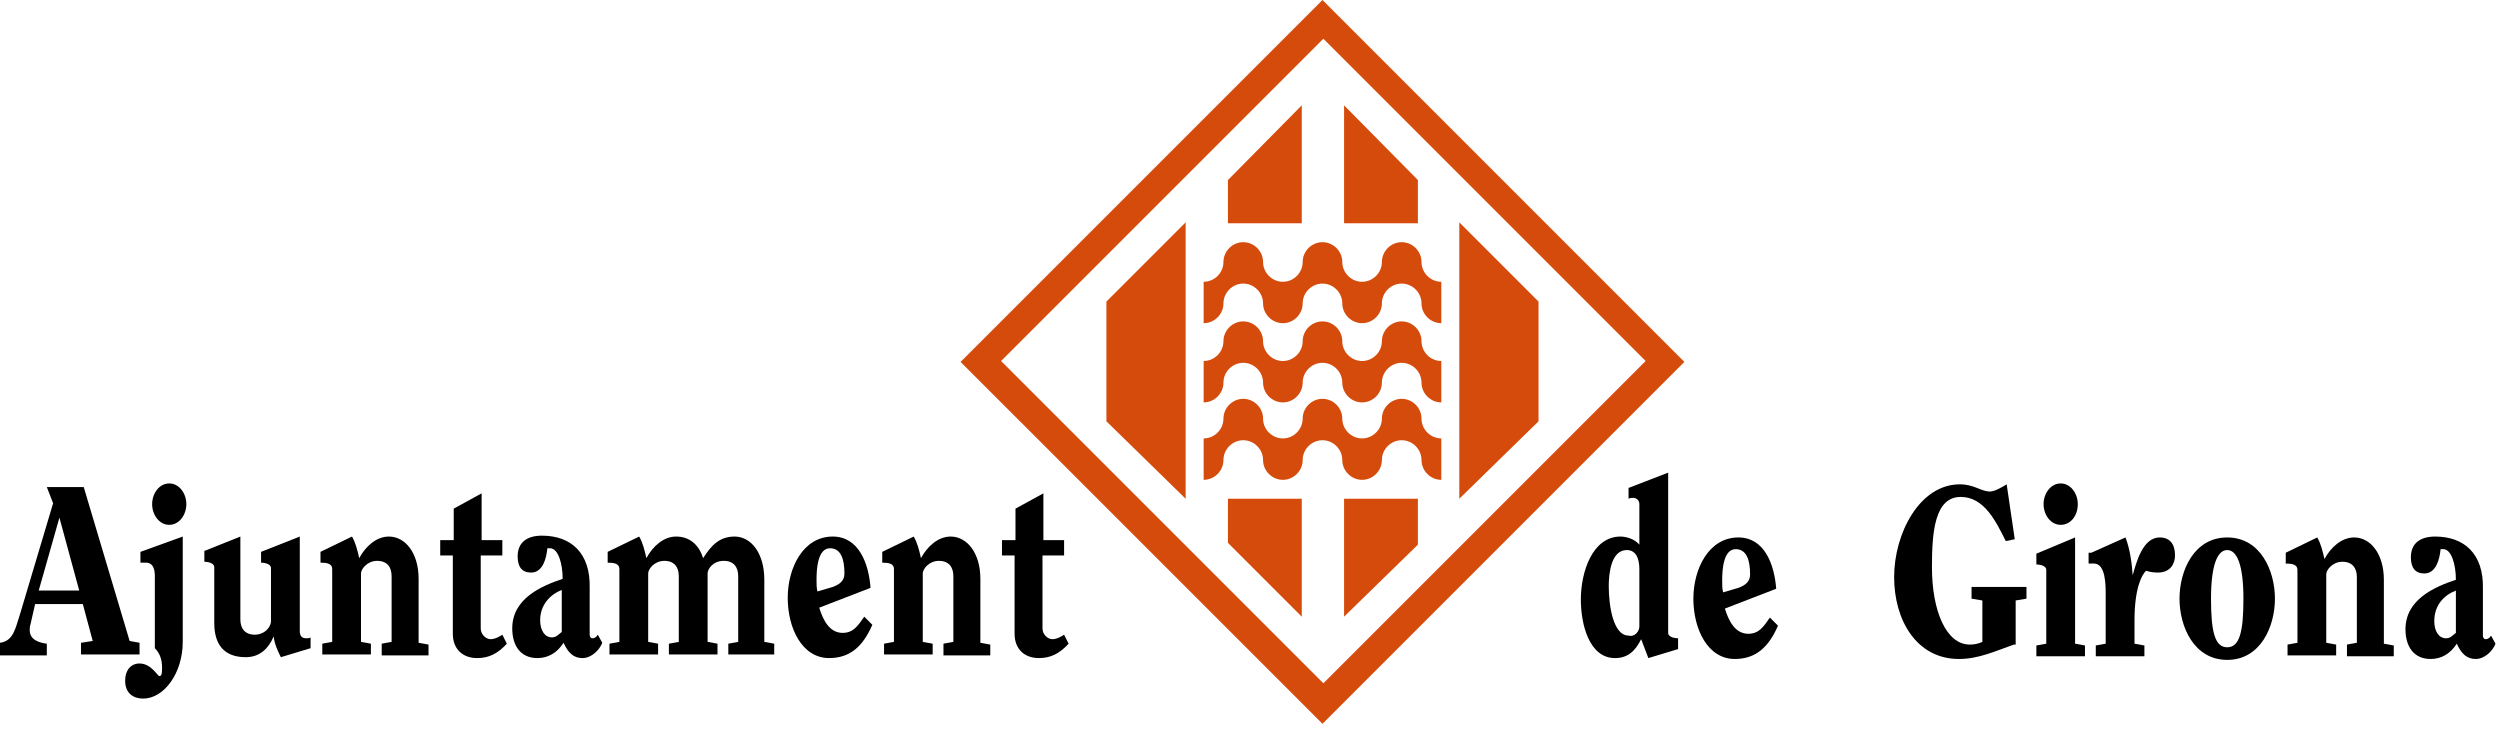
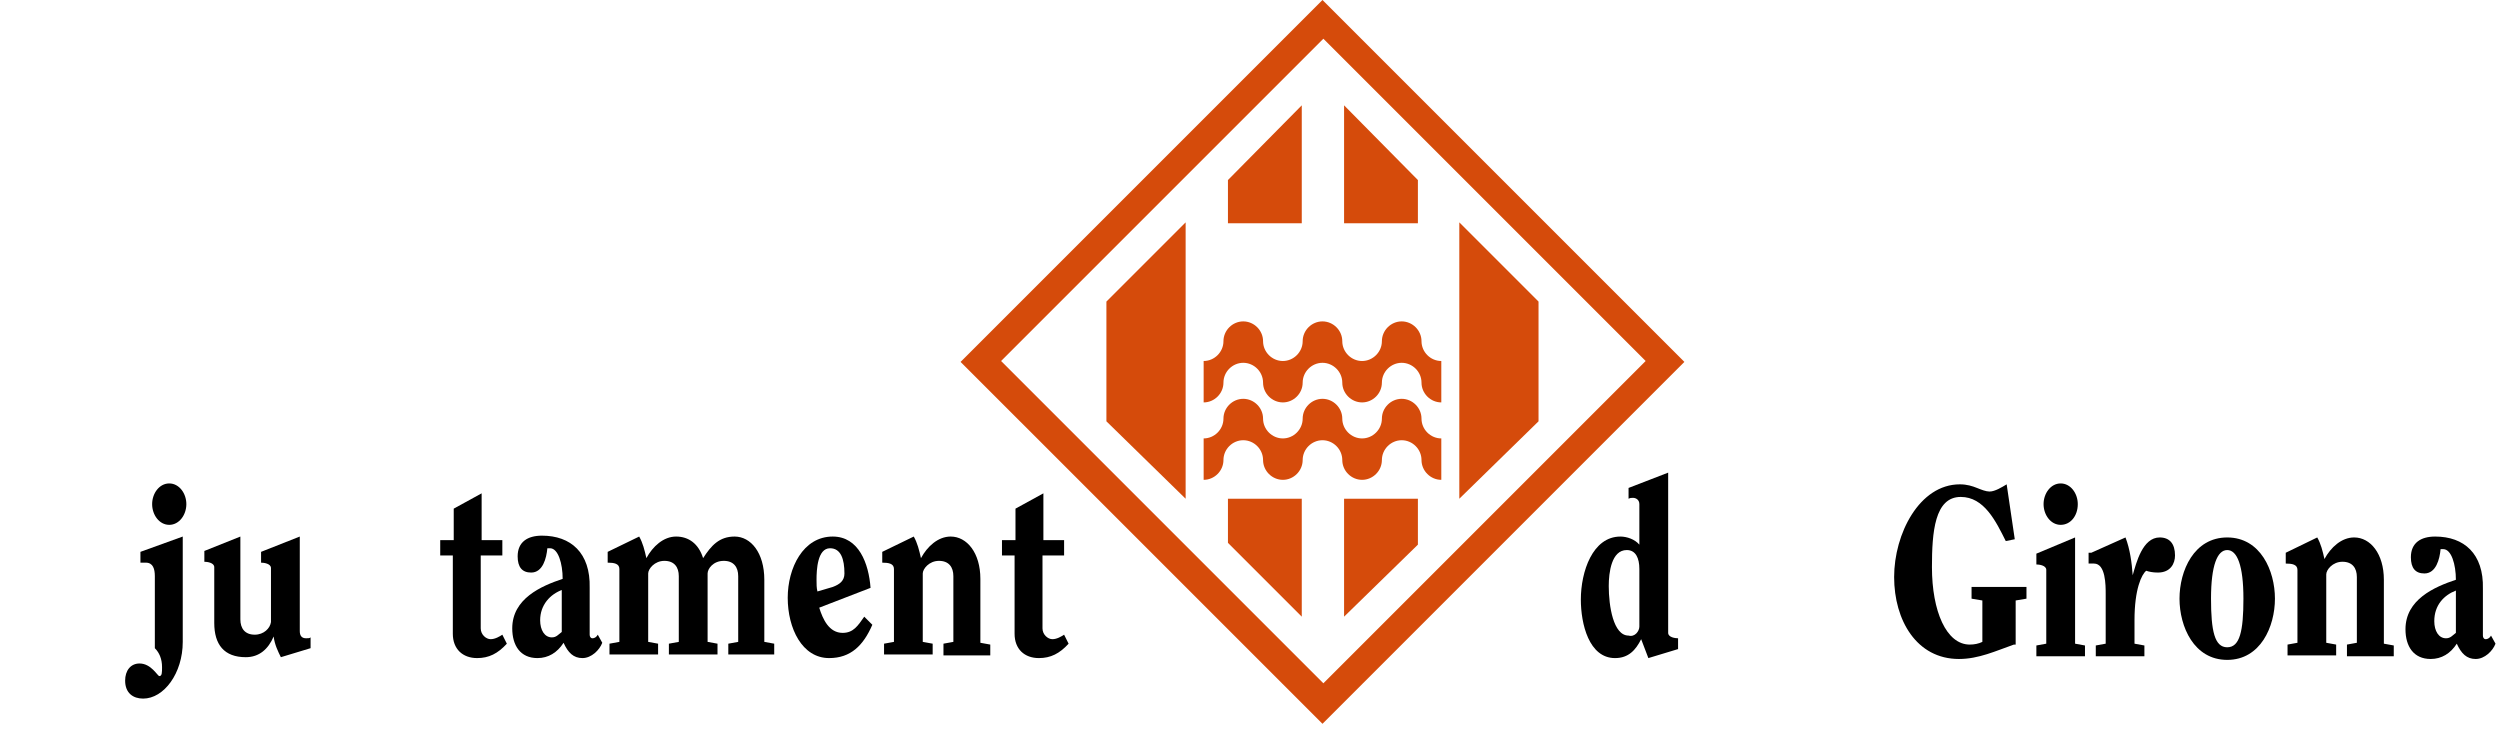
<svg xmlns="http://www.w3.org/2000/svg" x="0px" y="0px" viewBox="0 0 277.7 81.3" style="enable-background:new 0 0 277.7 81.3;" xml:space="preserve">
  <style type="text/css">	.st0{fill:#D54B0B;}</style>
  <g id="Background" />
  <g id="Guides" />
  <g id="Foreground">
    <g>
      <path class="st0" d="M111.2,40.1L147,4.3l35.8,35.8L147,75.9L111.2,40.1z M146.9,80.4l40.2-40.2L146.9,0l-40.2,40.2L146.9,80.4z" />
-       <path class="st0" d="M160.1,35.9c-1.2,0-2.2-1-2.2-2.2c0-1.2-1-2.2-2.2-2.2c-1.2,0-2.2,1-2.2,2.2c0,1.2-1,2.2-2.2,2.2   c-1.2,0-2.2-1-2.2-2.2c0-1.2-1-2.2-2.2-2.2c-1.2,0-2.2,1-2.2,2.2c0,1.2-1,2.2-2.2,2.2c-1.2,0-2.2-1-2.2-2.2c0-1.2-1-2.2-2.2-2.2   c-1.2,0-2.2,1-2.2,2.2c0,1.2-1,2.2-2.2,2.2v-4.6c1.2,0,2.2-1,2.2-2.2c0-1.2,1-2.2,2.2-2.2c1.2,0,2.2,1,2.2,2.2   c0,1.2,1,2.2,2.2,2.2c1.2,0,2.2-1,2.2-2.2c0-1.2,1-2.2,2.2-2.2c1.2,0,2.2,1,2.2,2.2c0,1.2,1,2.2,2.2,2.2c1.2,0,2.2-1,2.2-2.2   c0-1.2,1-2.2,2.2-2.2c1.2,0,2.2,1,2.2,2.2c0,1.2,1,2.2,2.2,2.2V35.9z" />
      <path class="st0" d="M160.1,44.7c-1.2,0-2.2-1-2.2-2.2c0-1.2-1-2.2-2.2-2.2c-1.2,0-2.2,1-2.2,2.2c0,1.2-1,2.2-2.2,2.2   c-1.2,0-2.2-1-2.2-2.2c0-1.2-1-2.2-2.2-2.2c-1.2,0-2.2,1-2.2,2.2c0,1.2-1,2.2-2.2,2.2c-1.2,0-2.2-1-2.2-2.2c0-1.2-1-2.2-2.2-2.2   c-1.2,0-2.2,1-2.2,2.2c0,1.2-1,2.2-2.2,2.2v-4.6c1.2,0,2.2-1,2.2-2.2c0-1.2,1-2.2,2.2-2.2c1.2,0,2.2,1,2.2,2.2s1,2.2,2.2,2.2   c1.2,0,2.2-1,2.2-2.2s1-2.2,2.2-2.2c1.2,0,2.2,1,2.2,2.2s1,2.2,2.2,2.2c1.2,0,2.2-1,2.2-2.2s1-2.2,2.2-2.2c1.2,0,2.2,1,2.2,2.2   s1,2.2,2.2,2.2V44.7z" />
      <path class="st0" d="M160.1,53.3c-1.2,0-2.2-1-2.2-2.2c0-1.2-1-2.2-2.2-2.2c-1.2,0-2.2,1-2.2,2.2c0,1.2-1,2.2-2.2,2.2   c-1.2,0-2.2-1-2.2-2.2c0-1.2-1-2.2-2.2-2.2c-1.2,0-2.2,1-2.2,2.2c0,1.2-1,2.2-2.2,2.2c-1.2,0-2.2-1-2.2-2.2c0-1.2-1-2.2-2.2-2.2   c-1.2,0-2.2,1-2.2,2.2c0,1.2-1,2.2-2.2,2.2v-4.6c1.2,0,2.2-1,2.2-2.2c0-1.2,1-2.2,2.2-2.2c1.2,0,2.2,1,2.2,2.2   c0,1.2,1,2.2,2.2,2.2c1.2,0,2.2-1,2.2-2.2c0-1.2,1-2.2,2.2-2.2c1.2,0,2.2,1,2.2,2.2c0,1.2,1,2.2,2.2,2.2c1.2,0,2.2-1,2.2-2.2   c0-1.2,1-2.2,2.2-2.2c1.2,0,2.2,1,2.2,2.2c0,1.2,1,2.2,2.2,2.2V53.3z" />
      <polygon class="st0" points="136.4,60.3 136.4,55.4 144.6,55.4 144.6,68.5   " />
      <polygon class="st0" points="149.3,68.5 149.3,55.4 157.5,55.4 157.5,60.5   " />
      <polygon class="st0" points="136.4,20 136.4,24.8 144.6,24.8 144.6,11.7   " />
      <polygon class="st0" points="157.5,20 157.5,24.8 149.3,24.8 149.3,11.7   " />
      <polygon class="st0" points="122.9,46.8 122.9,33.5 131.7,24.7 131.7,55.4   " />
      <polygon class="st0" points="170.9,46.8 170.9,33.5 162.1,24.7 162.1,55.4   " />
      <g>
        <g>
-           <path d="M0,72.7v-1.3c1.5-0.2,1.7-1.6,2.2-3.1l3.7-12.4l-0.7-1.8h4.1l5.1,17.1l1.1,0.2v1.3H9v-1.3l1.3-0.2l-1.1-4.1H3.9     l-0.5,2.2c-0.1,0.3-0.1,0.5-0.1,0.7c0,1.1,1.1,1.4,1.9,1.5v1.3H0z M4.3,65.6h4.5l-2.2-8.1h0L4.3,65.6z" />
          <path d="M20.3,71.3c0,3.5-2.1,6.3-4.4,6.3c-1.1,0-2-0.6-2-2c0-1.1,0.6-1.9,1.6-1.9c1.3,0,2,1.4,2.2,1.4c0.3,0,0.3-0.4,0.3-1     c0-0.9-0.3-1.6-0.8-2.1v-8c0-0.8-0.2-1.5-1-1.5c-0.2,0-0.4,0-0.6,0v-1.2l4.7-1.7V71.3z M20.7,56c0,1.2-0.8,2.3-1.9,2.3     c-1.1,0-1.9-1.1-1.9-2.3c0-1.2,0.8-2.3,1.9-2.3C19.9,53.7,20.7,54.8,20.7,56z" />
          <path d="M26.7,59.6v9.2c0,1,0.5,1.7,1.6,1.7c1,0,1.7-0.7,1.8-1.4v-6c0-0.5-0.8-0.6-1.1-0.6v-1.2l4.3-1.7v10.5     c0,0.5,0.2,0.8,0.7,0.8c0.2,0,0.4,0,0.5-0.1v1.2l-3.3,1c-0.3-0.6-0.7-1.4-0.8-2.3h0c-0.6,1.4-1.6,2.3-3.1,2.3     c-2.4,0-3.5-1.4-3.5-3.8v-6.2c0-0.5-0.8-0.6-1.1-0.6v-1.2L26.7,59.6z" />
-           <path d="M42.4,72.7v-1.2l1.1-0.2v-7.3c0-1-0.5-1.7-1.6-1.7c-1.1,0-1.8,0.9-1.8,1.4v7.6l1.1,0.2v1.2h-5.4v-1.2l1.1-0.2v-8.1     c0-0.6-0.6-0.7-1.3-0.7v-1.2l3.5-1.7c0.4,0.7,0.6,1.5,0.8,2.4c0.7-1.3,1.9-2.4,3.3-2.4c1.8,0,3.3,1.8,3.3,4.7v7.1l1.1,0.2v1.2     H42.4z" />
          <path d="M53.4,69.8c0,0.7,0.6,1.2,1.1,1.2c0.5,0,1-0.3,1.3-0.5l0.5,1c-1,1.1-2,1.6-3.3,1.6c-1.6,0-2.7-1-2.7-2.7v-8.7h-1.4V60     h1.5v-3.5l3.1-1.7V60h2.3v1.7h-2.4V69.8z" />
          <path d="M66.9,71.4c-0.3,0.8-1.2,1.7-2.2,1.7c-1,0-1.6-0.6-2.1-1.7c-0.7,1.1-1.7,1.7-2.9,1.7c-1.9,0-2.8-1.4-2.8-3.3     c0-3.3,3.2-4.7,5.6-5.5c0-1.7-0.5-3.4-1.4-3.4c-0.1,0-0.2,0-0.3,0c-0.1,1.1-0.5,2.7-1.8,2.7c-1,0-1.5-0.6-1.5-1.8     c0-1.6,1.1-2.3,2.7-2.3c3.2,0,5.4,1.9,5.3,5.8l0,5.2c0,0.2,0.1,0.4,0.3,0.4c0.3,0,0.5-0.2,0.6-0.4L66.9,71.4z M62.5,65.5     C61.1,66,60,67.2,60,68.9c0,1.1,0.5,1.9,1.3,1.9c0.5,0,0.7-0.3,1.1-0.6V65.5z" />
          <path d="M80.9,72.7v-1.2l1.1-0.2v-7.3c0-1-0.5-1.7-1.6-1.7c-1.2,0-1.8,0.9-1.8,1.4v7.6l1.1,0.2v1.2h-5.4v-1.2l1.1-0.2v-7.3     c0-1-0.5-1.7-1.6-1.7c-1.1,0-1.8,0.9-1.8,1.4v7.6l1.1,0.2v1.2h-5.4v-1.2l1.1-0.2v-8.1c0-0.6-0.6-0.7-1.3-0.7v-1.2l3.5-1.7     c0.4,0.7,0.6,1.5,0.8,2.4c0.7-1.3,1.9-2.4,3.3-2.4c1.4,0,2.5,0.8,3,2.4c0.9-1.4,1.8-2.4,3.5-2.4c1.8,0,3.3,1.8,3.3,4.8v6.9     l1.1,0.2v1.2H80.9z" />
          <path d="M96.9,69.4c-1,2.3-2.4,3.7-4.8,3.7c-3,0-4.6-3.3-4.6-6.7c0-3.3,1.7-6.8,5-6.8c2.9,0,4,3,4.2,5.7L91,67.5     c0.4,1.3,1.1,2.8,2.6,2.8c1.2,0,1.7-0.8,2.4-1.8L96.9,69.4z M92.5,65.2c0.8-0.3,1.3-0.7,1.3-1.5c0-1.6-0.4-2.8-1.6-2.8     c-1.4,0-1.5,2.4-1.5,3.5c0,0.5,0,0.9,0.1,1.3L92.5,65.2z" />
          <path d="M104.8,72.7v-1.2l1.1-0.2v-7.3c0-1-0.5-1.7-1.6-1.7c-1.1,0-1.8,0.9-1.8,1.4v7.6l1.1,0.2v1.2h-5.4v-1.2l1.1-0.2v-8.1     c0-0.6-0.6-0.7-1.3-0.7v-1.2l3.5-1.7c0.4,0.7,0.6,1.5,0.8,2.4c0.7-1.3,1.9-2.4,3.3-2.4c1.8,0,3.3,1.8,3.3,4.7v7.1l1.1,0.2v1.2     H104.8z" />
          <path d="M115.8,69.8c0,0.7,0.6,1.2,1.1,1.2c0.5,0,1-0.3,1.3-0.5l0.5,1c-1,1.1-2,1.6-3.3,1.6c-1.6,0-2.7-1-2.7-2.7v-8.7h-1.4V60     h1.5v-3.5l3.1-1.7V60h2.3v1.7h-2.4V69.8z" />
        </g>
        <path d="M185.3,52.5v17.8c0,0.5,0.8,0.6,1.1,0.6v1.2l-3.3,1l-0.8-2.1c-0.6,1.2-1.4,2.1-2.9,2.1c-2.9,0-3.8-3.8-3.8-6.5    c0-3.1,1.3-7,4.4-7c0.7,0,1.6,0.3,2.1,0.9v-4.5c0-0.5-0.4-0.7-0.7-0.7c-0.2,0-0.3,0-0.5,0.1v-1.2L185.3,52.5z M182.1,69.6v-6.4    c0-1.2-0.4-2.1-1.4-2.1c-1.7,0-2,2.5-2,4c0,2.2,0.5,5.5,2.2,5.5C181.6,70.8,182.1,70.1,182.1,69.6z" />
-         <path d="M197.5,69.5c-1,2.3-2.4,3.7-4.8,3.7c-3,0-4.6-3.3-4.6-6.7c0-3.3,1.7-6.8,5-6.8c2.9,0,4,3,4.2,5.7l-5.7,2.2    c0.4,1.3,1.1,2.8,2.6,2.8c1.2,0,1.7-0.8,2.4-1.8L197.5,69.5z M193.1,65.3c0.8-0.3,1.3-0.7,1.3-1.5c0-1.6-0.4-2.8-1.6-2.8    c-1.4,0-1.5,2.4-1.5,3.5c0,0.5,0,0.9,0.1,1.3L193.1,65.3z" />
        <path d="M223.7,71.6c-2,0.7-3.9,1.6-6.1,1.6c-4.7,0-7.2-4.3-7.2-9.1c0-4.8,2.8-10.3,7.3-10.3c0.8,0,1.4,0.2,1.9,0.4    c0.5,0.2,1,0.4,1.4,0.4c0.6,0,1.4-0.5,1.9-0.8l0.9,6.1l-1,0.2c-1.1-2.2-2.4-4.9-5-4.9c-2.9,0-3.2,3.9-3.2,7.8    c0,4.9,1.6,8.6,4.2,8.6c0.5,0,1-0.1,1.4-0.3v-4.6l-1.2-0.2v-1.3h6.1v1.3l-1.2,0.2V71.6z" />
        <path d="M230.5,59.7v11.8l1.1,0.2v1.2h-5.4v-1.2l1.1-0.2v-8.2c0-0.5-0.8-0.6-1.1-0.6v-1.2L230.5,59.7z M228.9,58.3    c-1.1,0-1.9-1.1-1.9-2.3c0-1.2,0.8-2.3,1.9-2.3c1.1,0,1.9,1.1,1.9,2.3C230.8,57.3,230,58.3,228.9,58.3z" />
        <path d="M232.3,61.4l3.8-1.7c0.5,1.3,0.7,2.8,0.8,4.2h0c0.4-1.4,1.1-4.2,3-4.2c1.1,0,1.7,0.7,1.7,2c0,0.9-0.5,1.9-1.9,1.9    c-0.6,0-1-0.1-1.3-0.2c-0.5,0.4-1.3,2-1.3,5.5c0,1,0,1.9,0,2.6l1.1,0.2v1.2h-5.4v-1.2l1.1-0.2V66c0-1,0-3.4-1.3-3.4    c-0.2,0-0.4,0-0.6,0V61.4z" />
        <path d="M252.7,66.5c0,3.1-1.6,6.8-5.3,6.8c-3.7,0-5.3-3.7-5.3-6.8c0-3.1,1.6-6.8,5.3-6.8C251.1,59.7,252.7,63.4,252.7,66.5z     M245.6,66.5c0,3.6,0.4,5.4,1.8,5.4c1.4,0,1.8-1.8,1.8-5.4c0-3.7-0.7-5.4-1.8-5.4S245.6,62.8,245.6,66.5z" />
        <path d="M260.7,72.8v-1.2l1.1-0.2v-7.3c0-1-0.5-1.7-1.6-1.7c-1.1,0-1.8,0.9-1.8,1.4v7.6l1.1,0.2v1.2h-5.4v-1.2l1.1-0.2v-8.1    c0-0.6-0.6-0.7-1.3-0.7v-1.2l3.5-1.7c0.4,0.7,0.6,1.5,0.8,2.4c0.7-1.3,1.9-2.4,3.3-2.4c1.8,0,3.3,1.8,3.3,4.7v7.1l1.1,0.2v1.2    H260.7z" />
        <path d="M277.2,71.5c-0.3,0.8-1.2,1.7-2.2,1.7c-1,0-1.6-0.6-2.1-1.7c-0.7,1.1-1.7,1.7-2.9,1.7c-1.9,0-2.8-1.4-2.8-3.3    c0-3.3,3.2-4.7,5.6-5.5c0-1.7-0.5-3.4-1.4-3.4c-0.1,0-0.2,0-0.3,0c-0.1,1.1-0.5,2.7-1.8,2.7c-1,0-1.5-0.6-1.5-1.8    c0-1.6,1.1-2.3,2.7-2.3c3.2,0,5.4,1.9,5.3,5.8l0,5.2c0,0.2,0.1,0.4,0.3,0.4c0.3,0,0.5-0.2,0.6-0.4L277.2,71.5z M272.8,65.6    c-1.3,0.5-2.4,1.6-2.4,3.4c0,1.1,0.5,1.9,1.3,1.9c0.5,0,0.7-0.3,1.1-0.6V65.6z" />
      </g>
    </g>
  </g>
  <g id="Primer_plano" />
</svg>